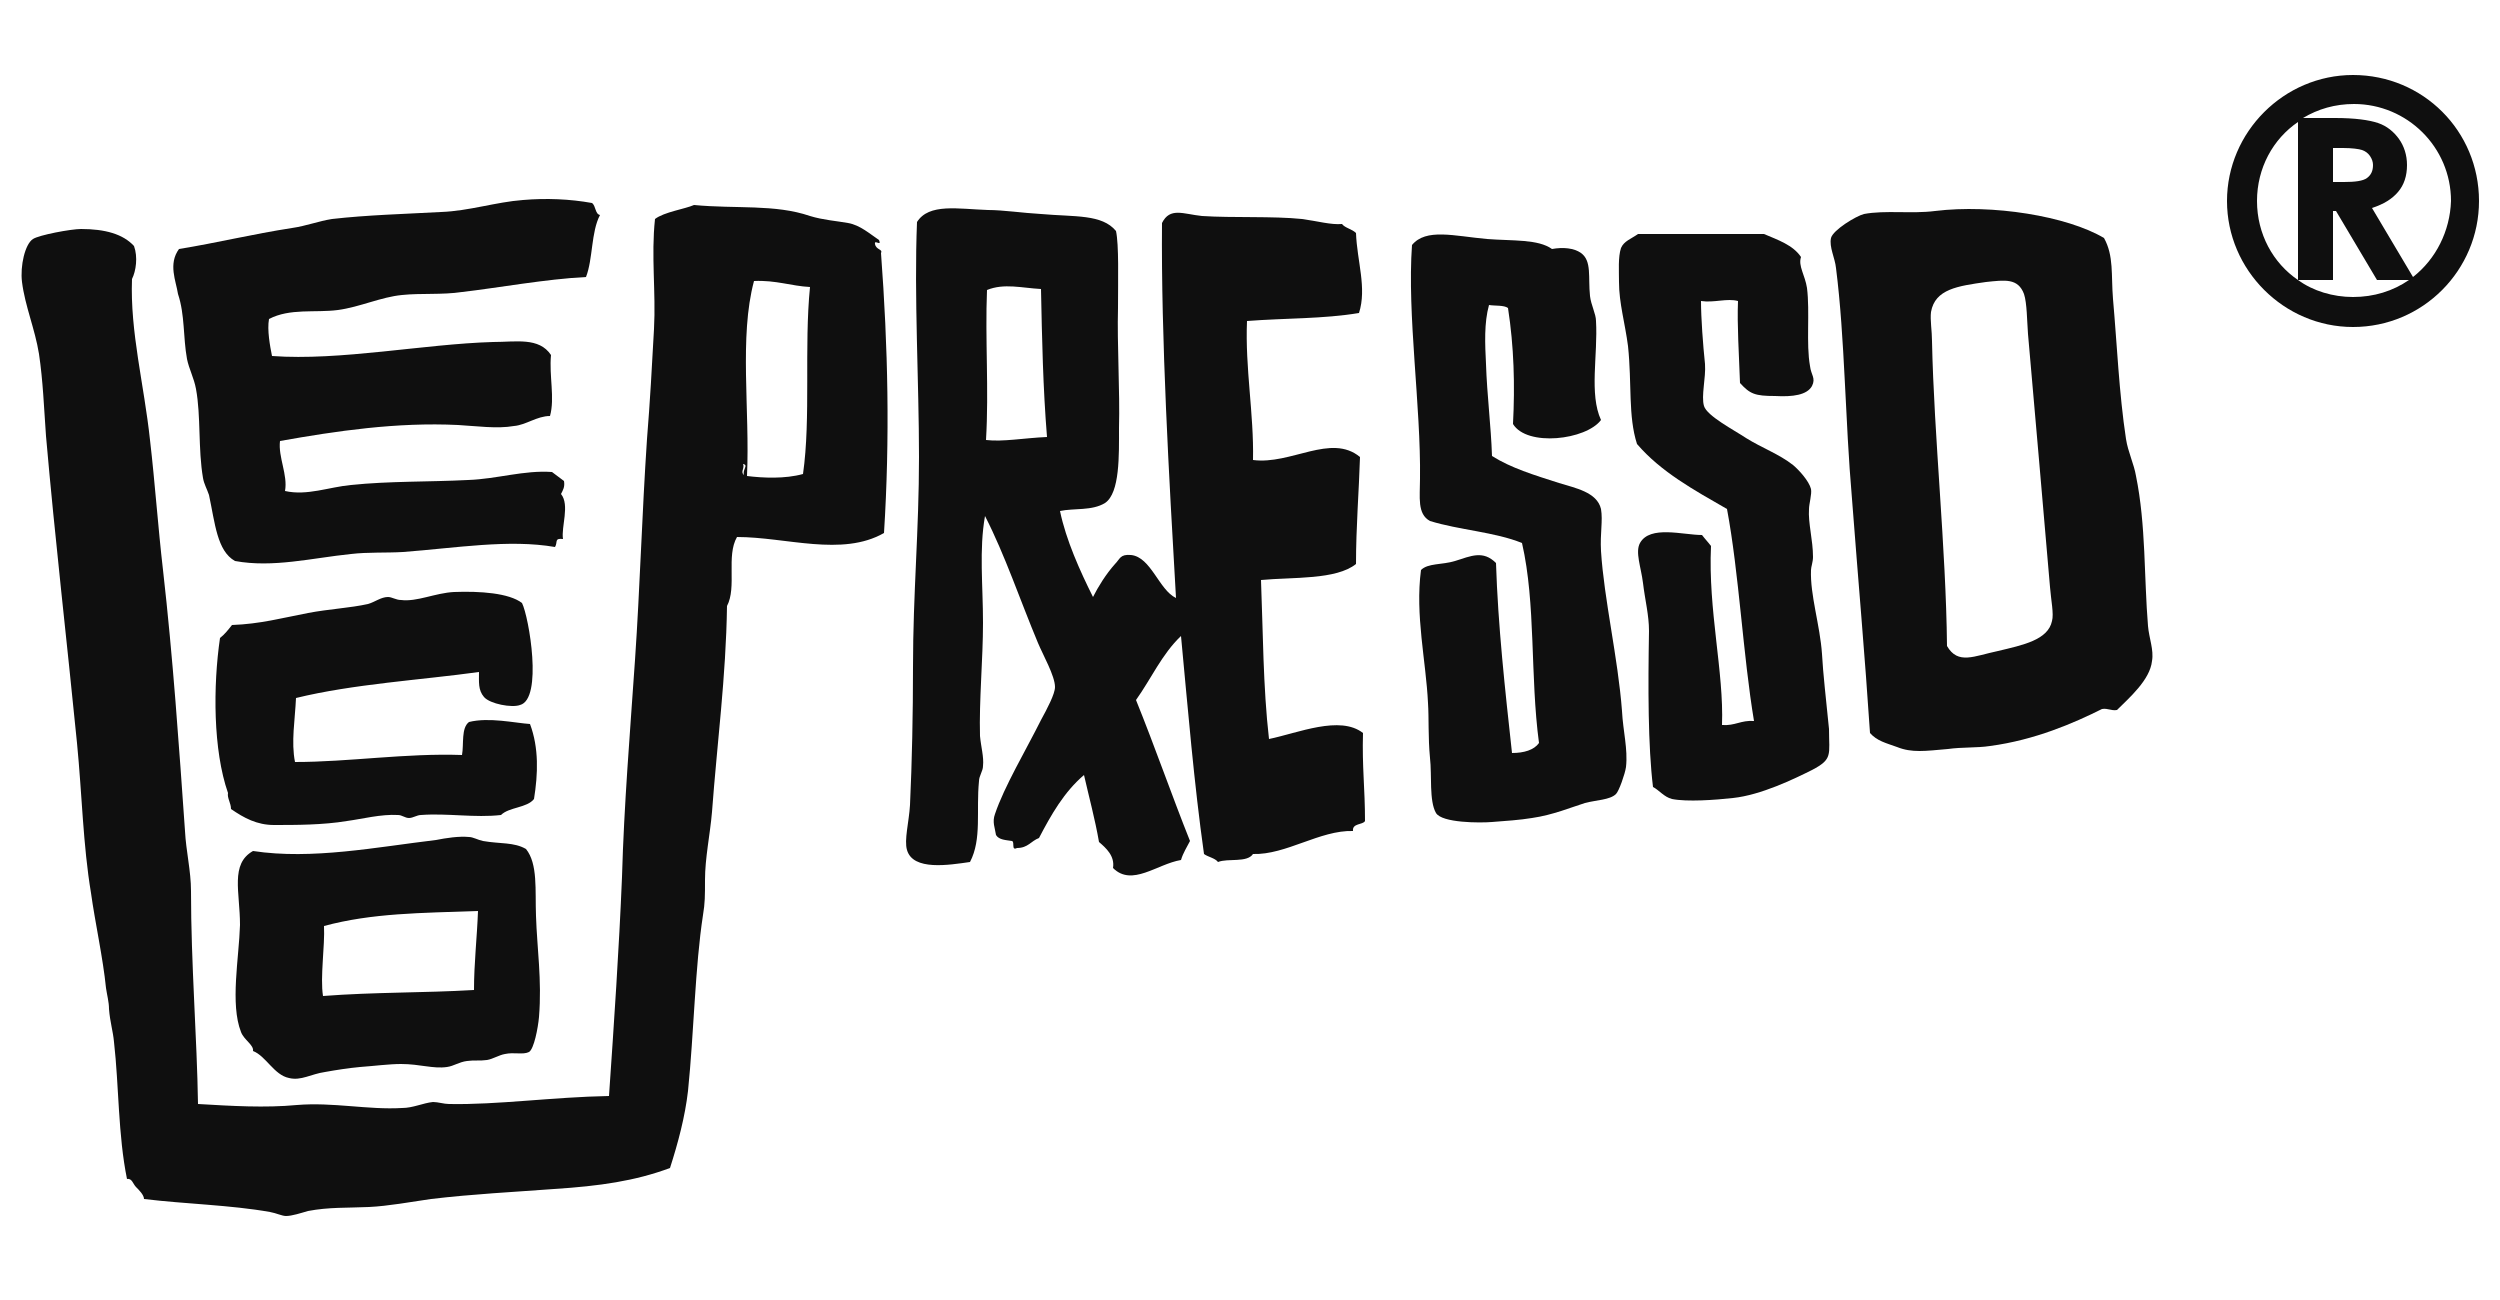
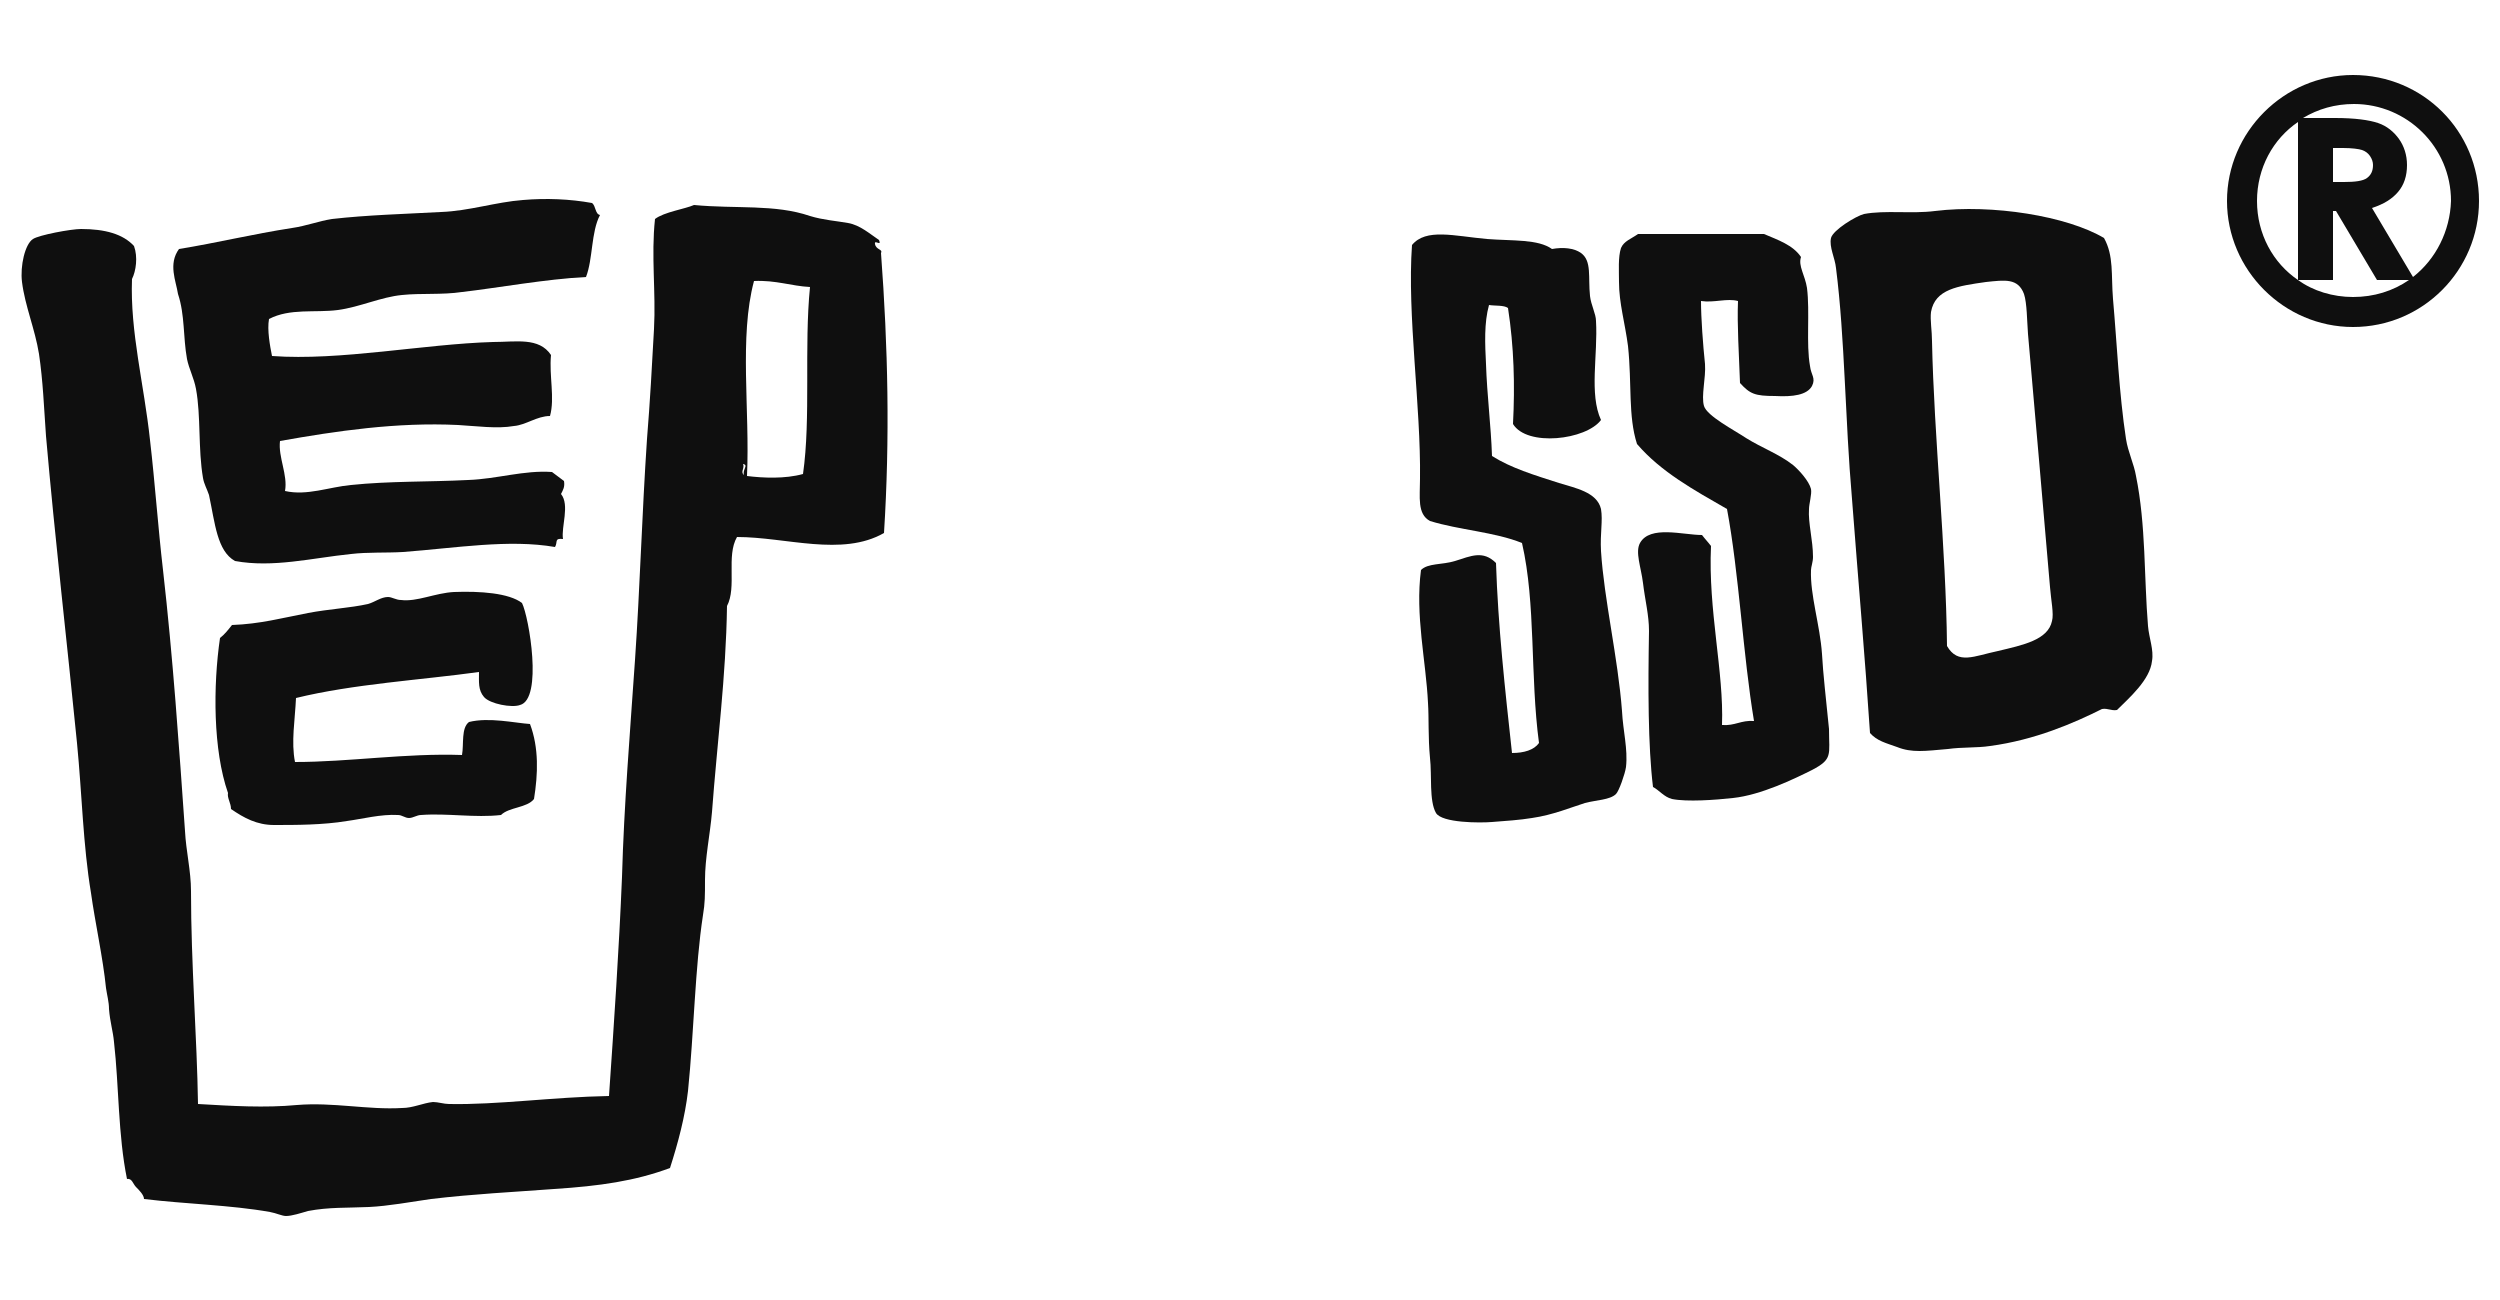
<svg xmlns="http://www.w3.org/2000/svg" version="1.1" id="レイヤー_1" x="0px" y="0px" width="250px" height="130px" viewBox="0 0 250 130" style="enable-background:new 0 0 250 130;" xml:space="preserve">
  <style type="text/css">
	.st0{fill:#0F0F0F;}
</style>
  <g>
-     <path class="st0" d="M136.3,73.3c-2.3-1.8-6.5,0-9.4,0.6c-0.6-5.2-0.6-10.9-0.8-15.9c3.2-0.3,7.5,0,9.5-1.6c0-3.7,0.3-7.4,0.4-10.7   c-2.9-2.4-6.9,0.8-10.7,0.3c0.1-4.6-0.8-9.2-0.6-13.9c3.9-0.3,7.6-0.2,11.2-0.8c0.8-2.5-0.2-5.2-0.3-8c-0.4-0.4-1.1-0.5-1.4-0.9   c-1.1,0.1-2.5-0.3-4-0.5c-2.9-0.3-6.9-0.1-10-0.3c-1.9-0.2-3.2-0.9-4,0.7c-0.1,11.5,0.7,25.4,1.4,37.5c-1.7-0.8-2.5-4.1-4.5-4.3   c-1.1-0.1-1.1,0.4-1.6,0.9c-0.9,1-1.7,2.3-2.2,3.3c-1.3-2.6-2.7-5.7-3.3-8.6c1.4-0.3,3.2,0,4.5-0.8c1.5-1,1.4-4.8,1.4-7.5   c0.1-3.7-0.2-8.4-0.1-12c0-2.9,0.1-6.3-0.2-7.7c-1.4-1.7-4.1-1.4-7.5-1.7c-1.8-0.1-3.8-0.4-5.3-0.4c-3-0.1-5.9-0.7-7.1,1.2   c-0.3,7.4,0.2,16,0.2,23.5c0,7.4-0.6,13.6-0.6,21c0,4.7-0.1,9.5-0.3,13.8c-0.1,1.7-0.6,3.5-0.3,4.5c0.6,2.1,4.2,1.5,6.3,1.2   c1.2-2.3,0.6-5.1,0.9-8.1c0-0.5,0.4-1,0.4-1.5c0.1-0.9-0.2-1.9-0.3-3c-0.1-3.5,0.3-7.7,0.3-11.3c0-3.8-0.4-7.3,0.2-10.7   c2,3.9,3.5,8.4,5.3,12.7c0.5,1.2,1.7,3.3,1.7,4.4c0,0.7-0.8,2.2-1.4,3.3c-1.5,3-3.7,6.7-4.6,9.4c-0.3,0.8,0,1.4,0.1,2.1   c0.3,0.5,1,0.5,1.6,0.6c0.3,0.1-0.1,1,0.5,0.7c1.1,0,1.4-0.7,2.2-1c1.2-2.3,2.5-4.6,4.5-6.3c0.5,2.2,1.1,4.4,1.5,6.7   c0.7,0.6,1.6,1.4,1.4,2.6c1.9,1.9,4.4-0.4,6.8-0.8c0.2-0.7,0.6-1.3,0.9-1.9c-1.8-4.5-3.5-9.4-5.4-14.1c1.5-2.1,2.6-4.6,4.5-6.4   c0.7,7.4,1.3,14.7,2.3,21.8c0.4,0.3,1.1,0.4,1.4,0.8c1-0.4,2.9,0.1,3.5-0.8c3.3,0.1,6.7-2.4,10-2.3c-0.1-0.8,1-0.6,1.2-1   C136.5,78.8,136.2,76.7,136.3,73.3z M98.6,44c0.3-5-0.1-10.1,0.1-15c1.7-0.7,3.5-0.2,5.4-0.1c0.1,5,0.2,9.9,0.6,14.8   C102.4,43.8,100.3,44.2,98.6,44z" />
    <path class="st0" d="M213.6,47.6c-0.2-1.2-0.8-2.4-1-3.7c-0.7-4.6-0.9-9.5-1.3-14c-0.2-2.4,0.1-4.3-0.9-6.1   c-3.7-2.2-11.2-3.4-16.9-2.7c-2.3,0.3-5-0.1-7.1,0.3c-0.8,0.2-3.1,1.6-3.3,2.4c-0.2,0.9,0.4,2,0.5,3c0.9,7.1,0.9,15.1,1.6,23.1   c0.6,7.9,1.3,15.8,1.8,23.4c0.7,0.8,1.6,1,2.7,1.4c1.5,0.6,2.8,0.4,5.1,0.2c1.4-0.2,2.9-0.1,4.2-0.3c4.5-0.6,8.4-2.3,11.2-3.7   c0.6-0.1,0.9,0.2,1.5,0.1c1.2-1.2,3.3-3,3.5-4.9c0.2-1.1-0.3-2.3-0.4-3.5C214.4,57.8,214.6,52.5,213.6,47.6z M205.2,62.1   c-0.4,1.9-2.9,2.4-5.4,3c-2.4,0.5-4,1.4-5.1-0.5c-0.1-9.8-1.3-20.9-1.5-30.5c0-1-0.2-2.1-0.1-2.9c0.4-2.3,2.7-2.6,5.5-3   c1.9-0.2,3.2-0.4,3.8,1.2c0.3,0.9,0.3,2.7,0.4,4c0.7,7.8,1.5,17.3,2.2,25.3C205.1,60,205.4,61.4,205.2,62.1z" />
    <path class="st0" d="M160.1,55.1c-0.1-1.8,0.2-3,0-4.2c-0.4-1.7-2.6-2.1-4.2-2.6c-2.5-0.8-4.8-1.5-6.7-2.7c-0.1-3-0.5-6.1-0.6-9.2   c-0.1-2-0.2-4.1,0.3-5.9c0.6,0.1,1.5,0,1.9,0.3c0.6,3.9,0.7,7.7,0.5,11.6c1.4,2.3,7.3,1.6,8.8-0.4c-1.2-2.6-0.3-6.5-0.5-9.9   c0-0.7-0.5-1.6-0.6-2.5c-0.2-1.9,0.2-3.5-0.9-4.3c-0.7-0.5-1.8-0.6-2.9-0.4c-1.4-1-3.9-0.8-6.5-1c-3.3-0.3-6.1-1.1-7.5,0.6   c-0.5,7,0.9,16.1,0.8,23.4c0,1.8-0.3,3.5,1,4.2c2.9,0.9,6.5,1.1,9.2,2.2c1.4,6.1,0.8,13.3,1.7,20c-0.5,0.7-1.5,1-2.7,1   c-0.7-6.4-1.4-12.7-1.6-19c-1.3-1.3-2.5-0.7-4.1-0.2c-1.3,0.4-2.7,0.2-3.4,0.9c-0.6,4.5,0.5,9.1,0.7,13.3c0.1,1.5,0,3.4,0.2,5.5   c0.2,1.7-0.1,4.3,0.6,5.5c0.6,1,4.4,1,5.6,0.9c1.3-0.1,2.8-0.2,4-0.4c2.1-0.3,4-1.1,5.3-1.5c1.1-0.3,2.5-0.3,3.1-0.9   c0.3-0.3,0.9-2,1-2.7c0.2-1.8-0.3-3.6-0.4-5.6C161.8,65.8,160.4,59.9,160.1,55.1z" />
    <path class="st0" d="M182.2,65.4c-0.2-2.9-1.2-5.9-1.1-8.4c0-0.3,0.2-0.8,0.2-1.3c0-1.7-0.5-3.4-0.4-4.8c0-0.5,0.3-1.5,0.2-2   c-0.2-0.8-1.2-1.9-1.8-2.4c-1.4-1.1-3.1-1.7-4.7-2.7c-1.2-0.8-3.9-2.2-4.2-3.2c-0.3-1,0.2-2.8,0.1-4.2c-0.2-1.9-0.4-4.6-0.4-6.3   c1.3,0.2,2.6-0.3,3.7,0c-0.1,2.4,0.1,5.3,0.2,8.2c1,1.1,1.5,1.3,3.5,1.3c1.8,0.1,3.2-0.1,3.7-1c0.4-0.8-0.1-1.1-0.2-2   c-0.4-2.2,0-5.4-0.3-7.8c-0.2-1.3-0.9-2.2-0.6-3.1c-0.8-1.2-2.3-1.7-3.7-2.3c-4.2,0-8.4,0-12.6,0c-0.7,0.5-1.4,0.7-1.7,1.4   c-0.3,0.9-0.2,2.3-0.2,3.4c0,2.1,0.6,4.1,0.9,6.4c0.4,3.8,0,7,0.9,9.8c2.4,2.8,5.7,4.6,9,6.5c1.2,6.4,1.6,14.6,2.7,21.2   c-1.3-0.1-1.9,0.5-3.2,0.4c0.2-5.3-1.4-11.5-1.1-17.9c-0.3-0.4-0.6-0.7-0.9-1.1c-1.9,0-5.2-1-6.2,0.8c-0.5,0.9,0.1,2.4,0.3,4   c0.2,1.7,0.6,3.2,0.6,4.8c-0.1,5.7-0.1,11.5,0.4,15.6c0.6,0.3,1.1,1,1.9,1.2c1.5,0.3,4.3,0.1,6.1-0.1c2.8-0.3,6.1-1.9,7.9-2.8   c2.1-1.1,1.7-1.5,1.7-4.1C182.6,69.9,182.3,67.3,182.2,65.4z" />
    <path class="st0" d="M23.1,80.9c1.3,0.9,2.6,1.6,4.3,1.6c2.2,0,4.9,0,7.3-0.4c1.5-0.2,3.4-0.7,5.1-0.6c0.4,0,0.7,0.3,1.1,0.3   c0.4,0,0.8-0.3,1.2-0.3c2.6-0.2,5.4,0.3,8,0c0.8-0.8,2.6-0.7,3.3-1.6c0.4-2.5,0.5-5.1-0.4-7.5c-1.5-0.1-4.1-0.7-6.1-0.2   c-0.8,0.6-0.5,2.2-0.7,3.3c-5.6-0.2-11.3,0.7-16.7,0.7c-0.4-2,0-4.2,0.1-6.4c5.7-1.4,12.5-1.8,18.3-2.6c0,1-0.1,1.8,0.5,2.5   c0.6,0.7,2.8,1.1,3.6,0.8c2.3-0.6,0.9-8.8,0.2-10.2c-1.3-1-4.2-1.2-6.8-1.1c-1.9,0.1-3.7,1-5.3,0.8c-0.5,0-0.9-0.3-1.3-0.3   c-0.7,0-1.3,0.5-2,0.7c-1.8,0.4-3.9,0.5-6,0.9c-2.6,0.5-4.8,1.1-7.6,1.2c-0.4,0.5-0.7,0.9-1.2,1.3c-0.7,4.8-0.7,11.2,0.8,15.5   C22.7,79.8,23.1,80.3,23.1,80.9z" />
-     <path class="st0" d="M24.1,103.2c0.3,0.8,1.3,1.3,1.2,1.9c1.3,0.5,2.1,2.4,3.6,2.7c1.2,0.3,2.2-0.4,3.6-0.6   c1.1-0.2,2.4-0.4,3.5-0.5c1.4-0.1,2.9-0.3,4.1-0.3c1.9,0,3.2,0.5,4.6,0.3c0.7-0.1,1.2-0.5,2-0.6c0.7-0.1,1.3,0,2-0.1   c0.6-0.1,1.2-0.5,1.8-0.6c0.9-0.2,1.8,0.1,2.4-0.2c0.5-0.3,0.9-2.4,1-3.5c0.3-3.7-0.2-6.9-0.3-10.1c-0.1-2.6,0.2-5.2-1-6.7   c-1.2-0.7-2.6-0.5-4.3-0.8c-0.5-0.1-1-0.4-1.4-0.4c-1-0.1-2.3,0.1-3.3,0.3c-5.9,0.7-12.4,2-18.3,1.1c-2.3,1.3-1.3,4.1-1.3,7.4   C23.9,95.8,23,100.4,24.1,103.2z M32.4,92.6c4.8-1.3,9.7-1.3,15.4-1.5c-0.1,2.7-0.4,5.2-0.4,7.9c-5.1,0.3-9.9,0.2-15.1,0.6   C32,97.7,32.5,94.6,32.4,92.6z" />
    <path class="st0" d="M18.7,35.9c0.2,1,0.7,1.9,0.9,3c0.5,2.7,0.2,6,0.7,8.9c0.1,0.6,0.4,1.1,0.6,1.7c0.6,2.8,0.8,5.6,2.6,6.6   c3.8,0.7,7.7-0.3,11.6-0.7c1.7-0.2,3.5-0.1,5.2-0.2c5.3-0.4,10.6-1.3,15.2-0.5c0.3-0.5-0.1-0.9,0.8-0.8c-0.2-1.2,0.7-3.4-0.2-4.5   c0.2-0.4,0.4-0.7,0.3-1.3c-0.4-0.3-0.8-0.6-1.2-0.9c-2.8-0.2-5.5,0.7-8.4,0.8c-3.9,0.2-7.9,0.1-11.7,0.5c-2.2,0.2-4.4,1.1-6.6,0.6   c0.3-1.6-0.7-3.4-0.5-5c5.6-1,11.7-1.9,17.8-1.6c1.8,0.1,3.9,0.4,5.6,0.1c1.2-0.1,2.3-1,3.6-1c0.5-1.8-0.1-4,0.1-6.1   c-1.2-1.8-3.5-1.3-5.8-1.3c-6.9,0.2-15.3,1.9-22.1,1.4c-0.2-1-0.5-2.6-0.3-3.7c2.1-1.1,4.6-0.6,6.9-0.9c2.2-0.3,4.3-1.3,6.4-1.5   c1.9-0.2,4,0,6-0.3c3.5-0.4,8.4-1.3,12.4-1.5c0.7-1.8,0.5-4.5,1.4-6.2c-0.5-0.1-0.4-0.9-0.8-1.2c-2.2-0.4-4.6-0.5-6.9-0.3   c-2.7,0.2-5.4,1.1-8.2,1.2c-3.7,0.2-7.4,0.3-10.9,0.7c-1.3,0.2-2.6,0.7-4,0.9c-3.9,0.6-7.6,1.5-11.3,2.1c-1.1,1.5-0.3,3.2-0.1,4.5   C18.5,31.5,18.3,33.7,18.7,35.9z" />
    <path class="st0" d="M87.5,24.4c-0.1-0.5,0.7,0.3,0.4-0.4c-0.9-0.6-1.9-1.5-3.1-1.7c-1.1-0.2-2.5-0.3-3.8-0.7   c-3.5-1.2-7.4-0.7-11.6-1.1c-0.9,0.4-3,0.7-3.9,1.4c-0.4,3.7,0.1,7.3-0.1,11c-0.2,3.7-0.4,7.3-0.7,11c-0.5,7.4-0.7,14.8-1.2,22.1   c-0.5,7.3-1.1,14.5-1.3,21.7c-0.3,7.3-0.8,14.6-1.3,21.9c-5.6,0.1-11.2,0.9-16,0.8c-0.5,0-1.1-0.2-1.6-0.2c-1,0.1-2,0.6-3.1,0.6   c-3.4,0.2-6.9-0.6-10.5-0.3c-3.2,0.3-6.5,0.1-9.9-0.1c-0.1-6.6-0.7-14-0.7-21.3c0-2-0.5-4-0.6-6c-0.6-8.5-1.2-17.3-2.2-26.1   c-0.5-4.3-0.8-8.7-1.3-13c-0.6-5.6-2-10.8-1.8-16.1c0.4-0.8,0.6-2.2,0.2-3.3c-1.1-1.2-2.9-1.7-5.3-1.7c-1,0-4.2,0.6-4.8,1   c-0.8,0.5-1.3,2.7-1.1,4.3c0.3,2.4,1.3,4.7,1.7,7.2c0.4,2.7,0.5,5.4,0.7,8.2c0.9,10.3,2.1,20.6,3.1,30.7c0.5,5.1,0.6,10.2,1.4,15   c0.4,2.9,1.2,6.5,1.5,9.5c0.1,0.7,0.3,1.4,0.3,2.1c0.1,1.3,0.4,2.2,0.5,3.3c0.5,4.4,0.4,9.3,1.3,13.7c0.5-0.1,0.6,0.5,0.9,0.8   c0.3,0.3,0.8,0.8,0.8,1.2c4.1,0.5,8.7,0.6,12.6,1.3c0.6,0.1,1.2,0.4,1.6,0.4c0.6,0,1.5-0.3,2.2-0.5c2.1-0.4,3.9-0.3,6.1-0.4   c2-0.1,4.1-0.5,6.2-0.8c4.2-0.5,8.3-0.7,12.3-1c4.6-0.3,8.1-0.8,11.6-2.1c0.8-2.5,1.5-5.1,1.8-7.7c0.6-5.9,0.7-12.4,1.5-17.6   c0.2-1.2,0.2-1.9,0.2-3.5c0-2.2,0.5-4.5,0.7-6.8c0.5-6.8,1.4-13.5,1.5-20.6c1-1.9-0.1-5,1-6.9c4.9,0,10.5,2,14.7-0.4   c0.6-9.5,0.4-18.6-0.3-28C88.3,24.9,87.6,25,87.5,24.4z M74.4,47.5c-0.4-0.3,0.1-0.7-0.1-1.1C74.9,46.5,74.2,47,74.4,47.5z    M80.3,47.4c-1.8,0.5-4,0.4-5.6,0.2c0.3-6.6-0.8-13.9,0.7-19.5c2.2-0.1,3.7,0.5,5.6,0.6C80.4,34.7,81.1,41.8,80.3,47.4z" />
    <path class="st0" d="M235.3,7.5c-6.9,0-12.6,5.7-12.6,12.6c0,6.9,5.7,12.6,12.6,12.6c7,0,12.6-5.7,12.6-12.6   C247.9,13.1,242.3,7.5,235.3,7.5z M229.8,28c-2.5-1.7-4.1-4.6-4.1-7.9c0-3.3,1.6-6.2,4.1-7.9V28z M235.3,29.7c-2,0-4-0.6-5.5-1.7   h3.5v-6.9h0.3l4.1,6.9h3.2C239.3,29.1,237.4,29.7,235.3,29.7z M233.3,18.1v-3.3h1c0.9,0,1.6,0.1,1.9,0.2c0.3,0.1,0.6,0.3,0.8,0.6   c0.2,0.3,0.3,0.6,0.3,0.9c0,0.6-0.2,1-0.6,1.3c-0.4,0.3-1.2,0.4-2.3,0.4H233.3z M241.3,27.7l-4.1-6.9c1.2-0.4,2-0.9,2.6-1.6   c0.6-0.7,0.9-1.6,0.9-2.7c0-1-0.3-1.9-0.8-2.6c-0.5-0.7-1.2-1.3-2.1-1.6c-0.9-0.3-2.3-0.5-4.3-0.5h-3.2c1.5-0.9,3.2-1.4,5.1-1.4   c5.3,0,9.7,4.3,9.7,9.7C245,23.1,243.6,25.9,241.3,27.7z" />
  </g>
</svg>